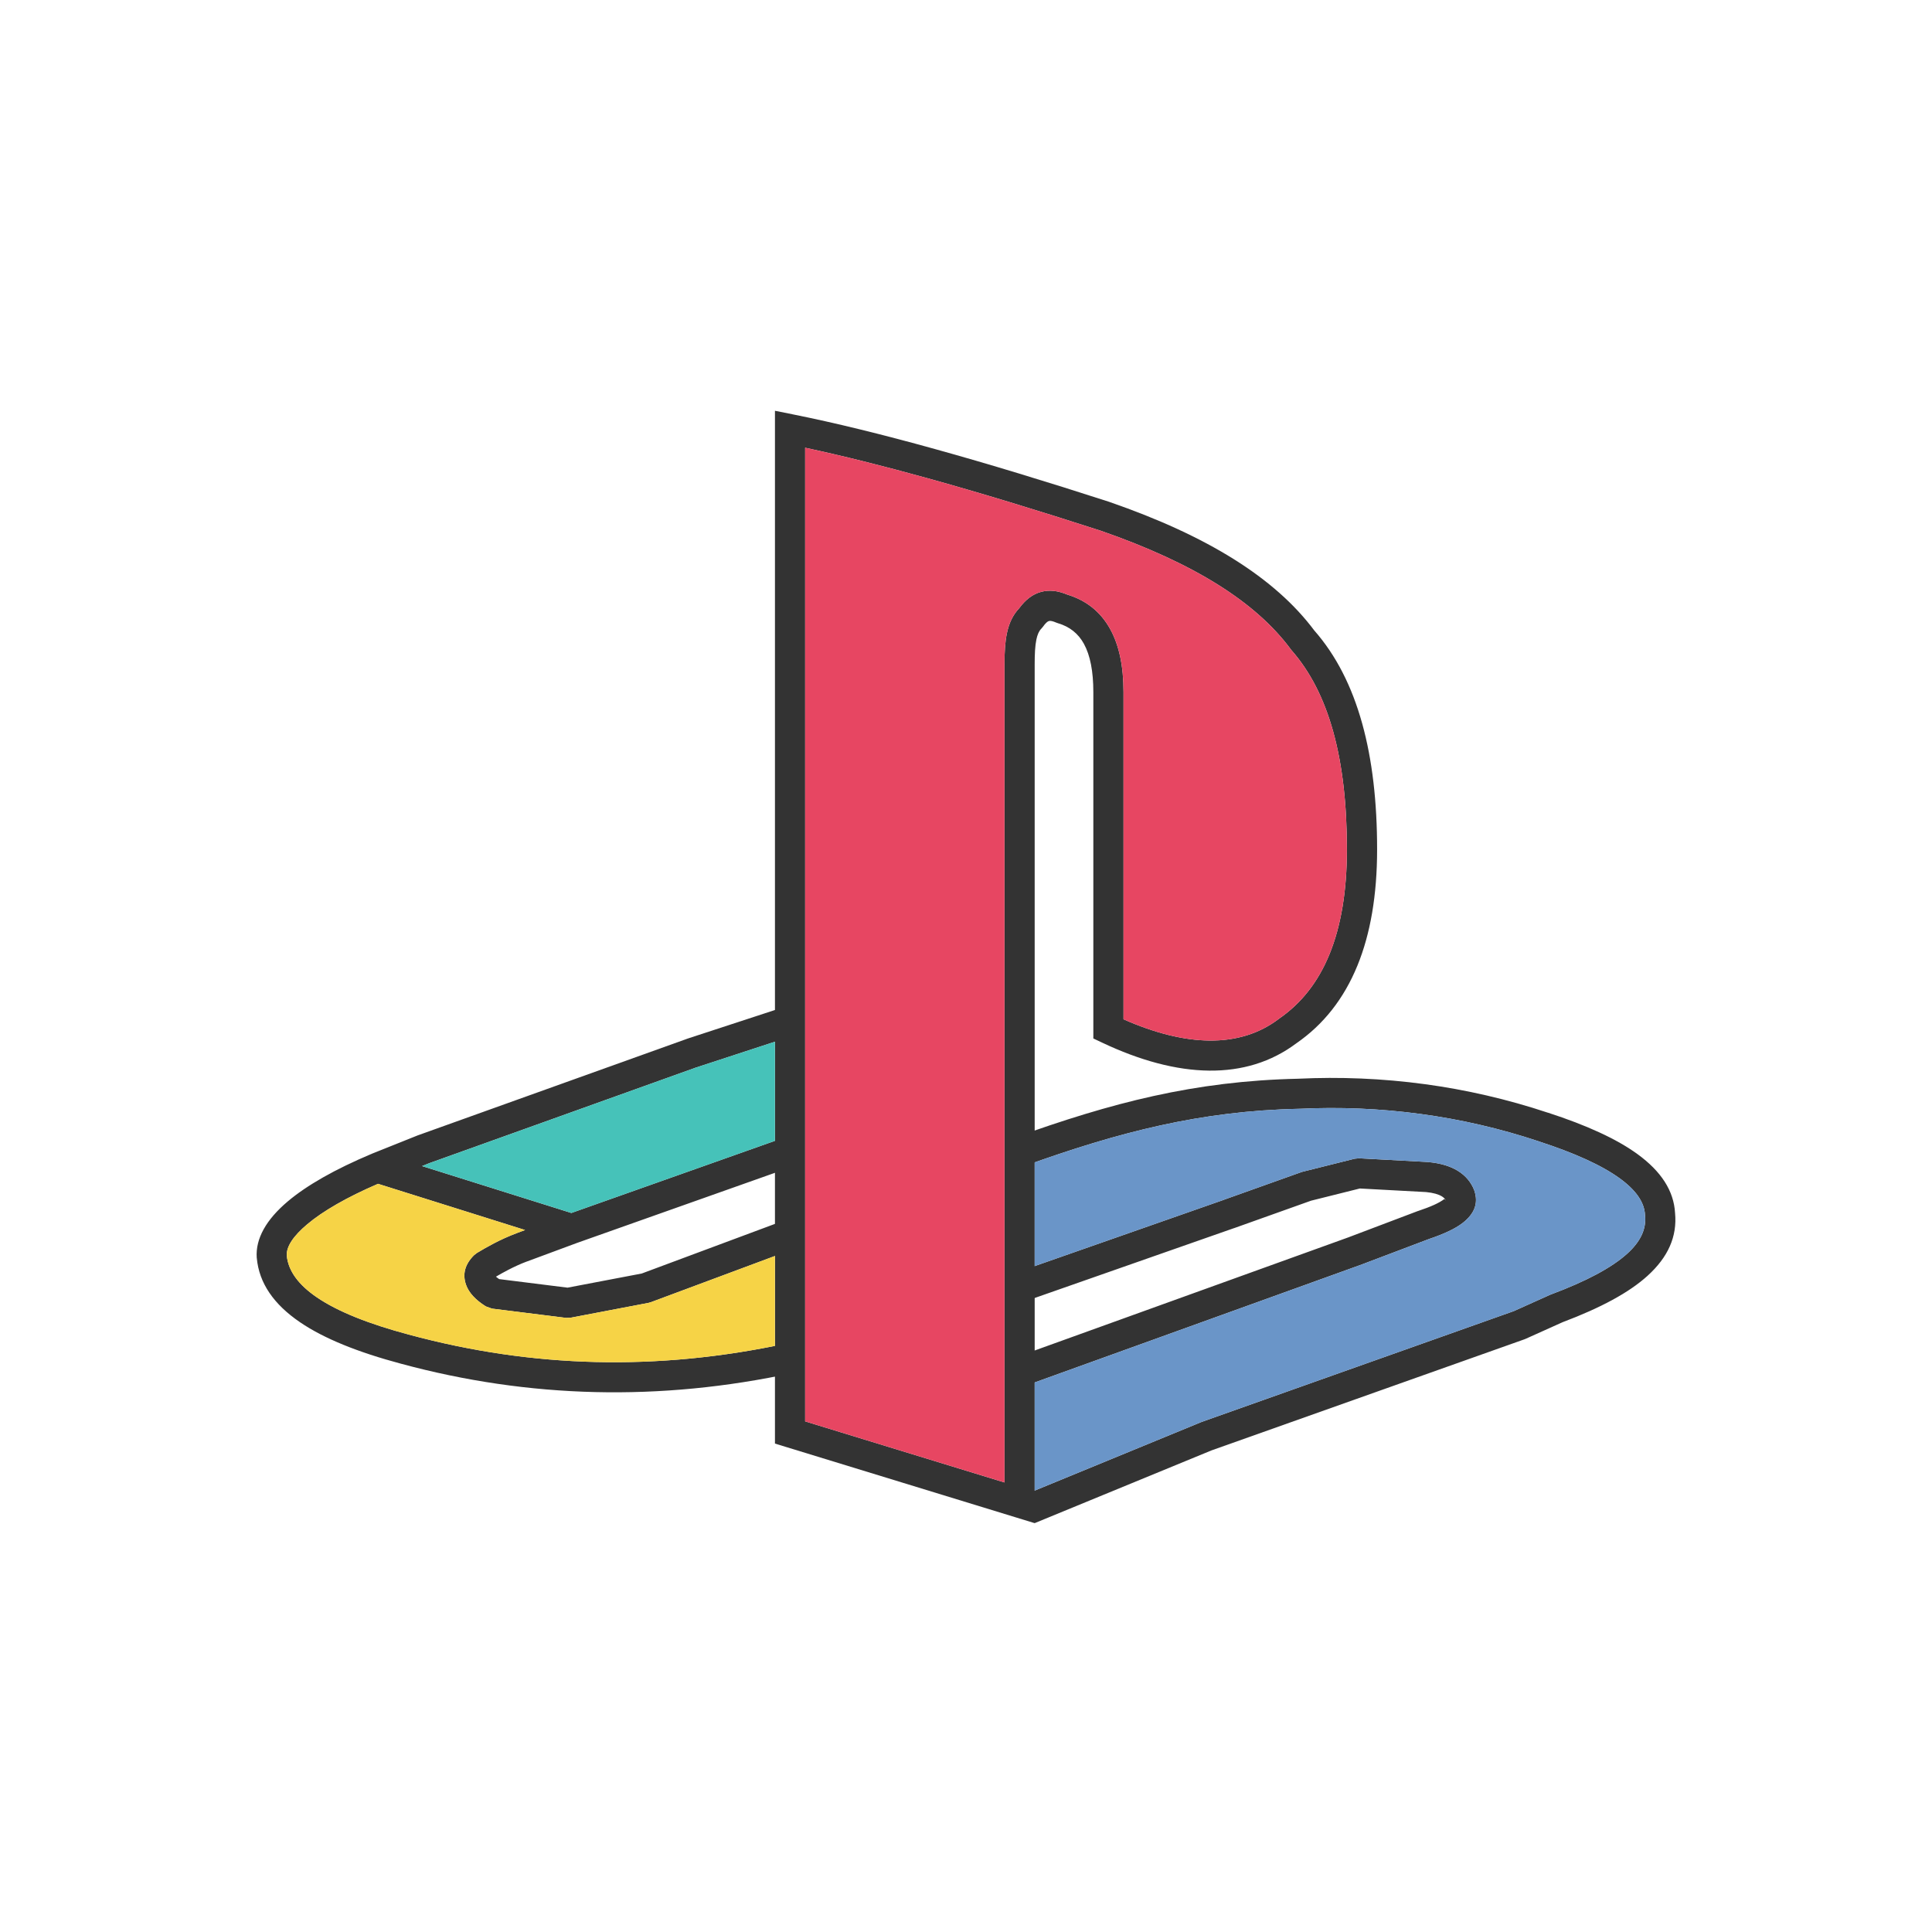
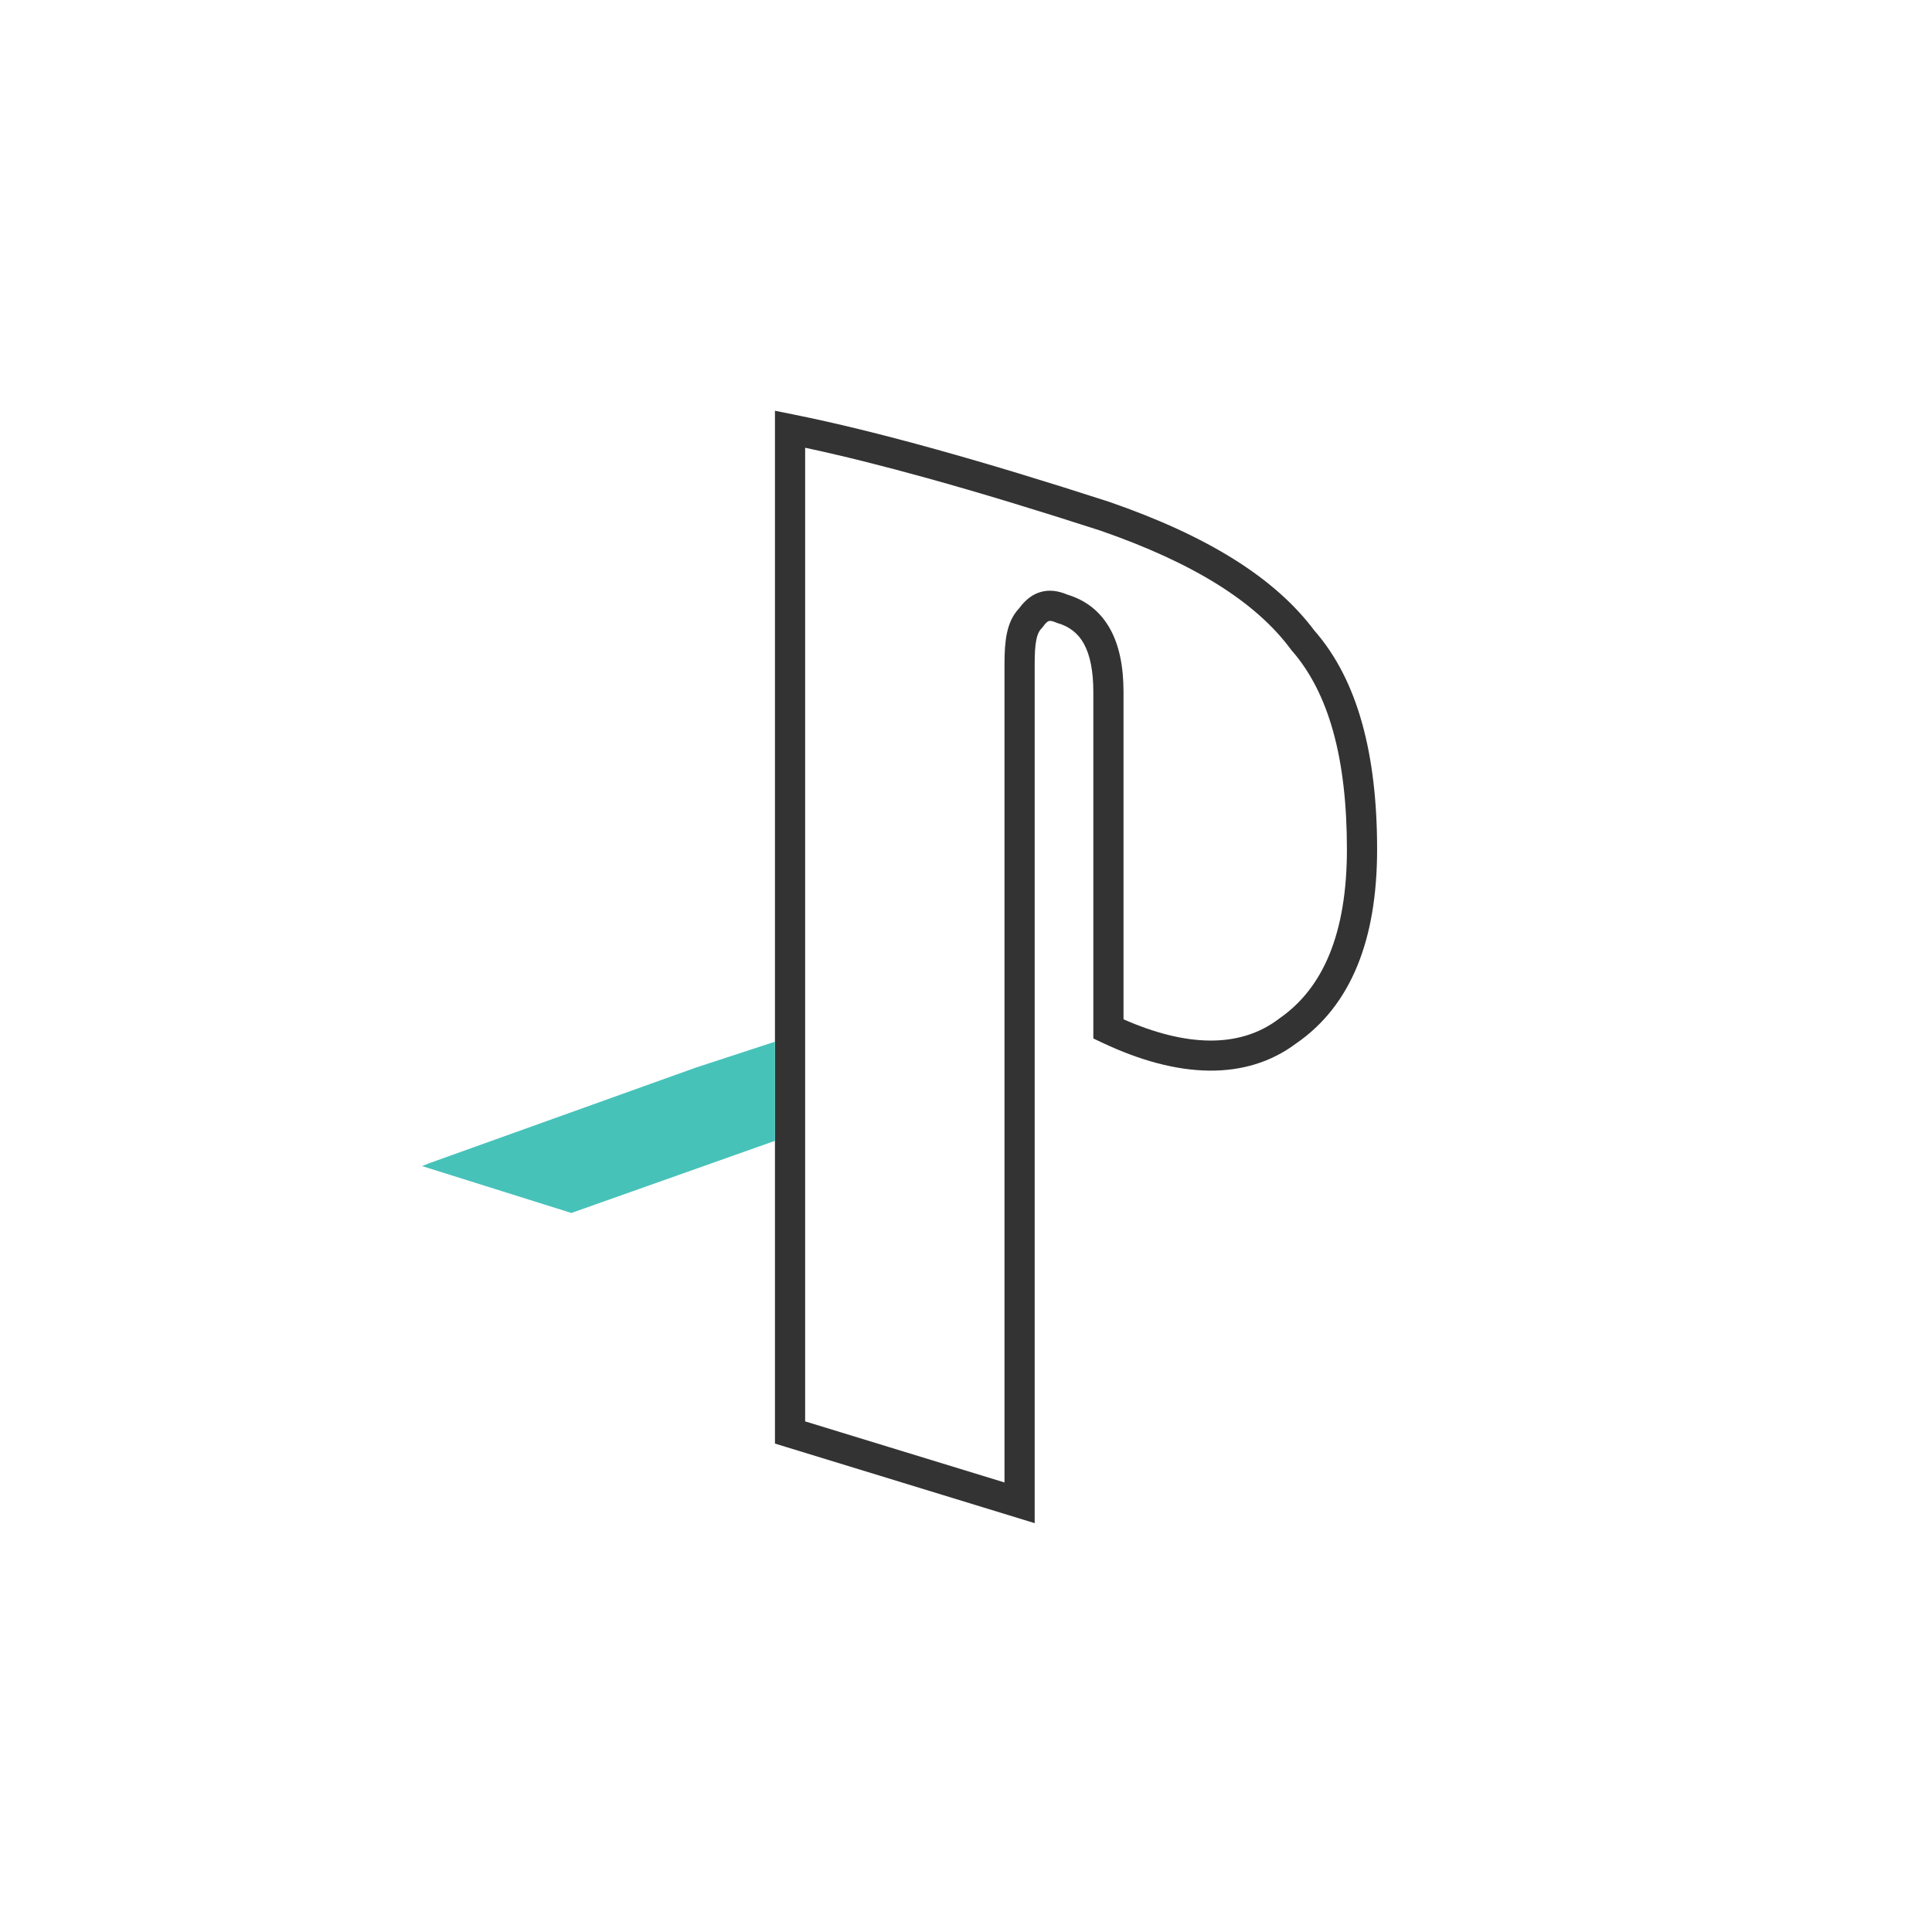
<svg xmlns="http://www.w3.org/2000/svg" height="2048px" style="shape-rendering:geometricPrecision; text-rendering:geometricPrecision; image-rendering:optimizeQuality; fill-rule:evenodd; clip-rule:evenodd" viewBox="0 0 2048 2048" width="2048px" xml:space="preserve">
  <defs>
    <style type="text/css">
   
    .fil5 {fill:none}
    .fil4 {fill:#46C2B9}
    .fil2 {fill:#6A95C8}
    .fil1 {fill:#E74662}
    .fil3 {fill:#F6D346}
    .fil0 {fill:#333333;fill-rule:nonzero}
   
  </style>
  </defs>
  <g id="Layer_x0020_1">
-     <path class="fil0" d="M1075.43 1439.29l354.911 -128.003 -0.009 -0.024 72.608 -27.49 0.625 -0.188c12.891,-4.29 22.089,-8.389 27.312,-12.451 0.581,-0.452 1.664,1.444 1.857,1.557 -0.797,-1.652 -2.148,-3.188 -4.286,-4.489 -3.582,-2.18 -8.968,-3.797 -16.769,-4.564l0 0.004 -70.191 -3.789 -51.743 12.941 -81.846 29.203 -0.125 0 -221.718 77.687 -10.5 -30.125 221.607 -77.648 -0.014 -0.039 82.426 -29.41 1.5 -0.437 54.937 -13.74 4.688 -0.438 72.605 3.919 0.625 0.063c13.422,1.221 23.539,4.492 31.145,9.123 8.896,5.419 14.367,12.513 17.542,20.447l0.313 0.938c4.389,13.162 0.08,24.321 -12.425,34.048 -7.916,6.157 -20.093,11.806 -36.32,17.245l0.007 0.019 -72.608 27.49 -0.249 0.063 -355.151 128.089 -10.75 -30zm0 -233.351c51.215,-18.428 99.012,-33.476 147.415,-44.136 48.679,-10.72 98.441,-17.146 153.507,-18.314l0 -0.009c43.528,-2.079 88.674,-0.404 134.594,5.855 42.843,5.841 86.43,15.693 130.086,30.235l0.012 -0.038c40.735,13.241 72.62,27.73 94.942,44.011 24.829,18.11 38.336,38.678 39.65,62.356 2.316,24.743 -7.241,46.638 -29.261,66.58 -19.528,17.686 -49.342,33.795 -89.974,49.109l0 0.001 -39.241 17.65 -1.25 0.501 -331.609 117.721 -0.001 -0.004 -187.543 77.139 -12.125 -29.499 188.294 -77.448 0.75 -0.313 330.963 -117.491 38.637 -17.379 0.999 -0.376c37.352,-14.007 64.119,-28.197 80.724,-43.236 14.12,-12.787 20.27,-26.055 18.836,-40.359l-0.063 -0.75c-0.704,-13.492 -9.75,-26.209 -26.536,-38.452 -19.367,-14.127 -48.315,-27.115 -86.067,-39.386l-0.063 -0.063c-41.618,-13.867 -83.31,-23.283 -124.41,-28.885 -43.957,-5.991 -87.174,-7.594 -128.844,-5.604l-0.437 0c-52.579,1.088 -100.488,7.303 -147.696,17.698 -47.614,10.486 -94.061,25.083 -143.538,42.886l-10.75 -30zm-233.002 -108.54l-103.995 34.031 -0.009 -0.027 -283.52 101.667 0.005 0.012 -7.499 3.001 158.232 49.715 226.537 -80.256 10.625 30.125 -231.359 81.965 0 0.004 -52.962 19.635 -0.013 -0.034c-7.015,2.627 -13.802,5.804 -20.014,9.024 -4.697,2.434 -8.965,4.845 -12.736,7.056 0.829,0.743 1.964,1.604 3.396,2.58l72.504 9.071 78.624 -14.985 151.684 -56.495 11.126 29.875 -153.057 57.006 -2.626 0.75 -82.403 15.705 -4.874 0.188 -78.493 -9.821 -6.501 -2.313c-10.979,-6.846 -18.122,-14.504 -21.103,-23.021 -3.894,-11.125 -1.237,-21.576 8.48,-31.282l3.063 -2.375c5.19,-3.117 11.401,-6.743 18.291,-10.315 7.011,-3.634 14.924,-7.312 23.588,-10.552l0.063 -0.063 9.139 -3.389 -155.921 -48.987c-33.058,14.291 -58.257,28.784 -75.013,42.894 -14.882,12.531 -22.302,23.8 -21.673,33.233l-0.025 0.001c1.625,16.357 12.498,31.01 32.015,44.287 22.198,15.1 54.943,28.104 97.472,39.452 65.493,17.719 131.478,27.436 198.065,29.024 66.604,1.59 134.089,-4.945 202.576,-19.723l6.749 31.25c-70.73,15.262 -140.715,22.004 -210.073,20.349 -69.373,-1.656 -137.855,-11.708 -205.565,-30.026 -45.773,-12.214 -81.712,-26.682 -107.098,-43.952 -27.917,-18.991 -43.514,-41.495 -45.928,-68.162l-0.063 -0.374c-1.339,-20.086 9.978,-40.306 33.05,-59.734 20.112,-16.937 49.887,-33.931 88.535,-50.196l0.255 -0.013 -0.005 -0.115 49.059 -19.632 0.562 -0.188 284.525 -102.027 0.438 -0.188 103.995 -34.031 9.874 30.376zm-318.127 254.332c-0.237,-0.589 -0.397,-0.999 -0.178,-0.374 0.041,0.118 0.1,0.242 0.178,0.374z" />
    <path class="fil0" d="M853.486 474.611l0 1032.11 211.314 64.745 0 -867.297c0,-12.712 0.576,-23.517 2.583,-32.986 2.246,-10.597 6.24,-19.257 12.939,-26.35 6.979,-9.445 14.509,-15.031 23.265,-17.414 8.921,-2.428 17.89,-1.231 27.777,2.858 20.45,6.241 35.552,18.503 45.6,36.777 9.437,17.166 14.013,39.341 14.013,66.548l0 346.895c32.669,14.42 63.333,22.251 91.018,22.534 27.764,0.283 52.675,-7.059 73.691,-23.036l0.562 -0.437c23.21,-16.068 41.065,-38.621 53.104,-68.119 12.144,-29.754 18.438,-66.614 18.438,-111.041 0,-47.743 -4.703,-89.503 -14.578,-125.013 -9.634,-34.644 -24.22,-63.444 -44.205,-86.157l-0.813 -1.063c-18.461,-24.928 -43.993,-47.637 -77.054,-68.358 -33.715,-21.13 -75.213,-40.197 -124.963,-57.435l-0.005 0.015c-66.523,-21.526 -127.637,-40.108 -183.082,-55.496 -47.136,-13.083 -90.384,-23.894 -129.605,-32.282zm-32.001 1043.88l0 -1063.53 0 -19.515 19.126 3.828c44.136,8.833 94.558,21.208 150.979,36.869 55.906,15.517 117.434,34.224 184.331,55.87l0.313 0.125c52.15,18.048 95.912,38.189 131.782,60.67 36.202,22.687 64.412,47.757 85.129,75.454 23.108,26.317 39.874,59.277 50.816,98.624 10.724,38.559 15.83,83.14 15.83,133.512 0,48.594 -7.106,89.452 -20.815,123.041 -14.454,35.414 -36.178,62.691 -64.603,82.368l-0.007 -0.009c-26.81,20.179 -58.095,29.463 -92.622,29.11 -35.137,-0.36 -73.446,-10.734 -113.581,-29.737l-9.188 -4.351 0 -10.087 0 -357.13c0,-21.841 -3.269,-38.909 -10.011,-51.172 -5.982,-10.88 -15.096,-18.151 -27.522,-21.805l-1.75 -0.625c-3.541,-1.514 -6.109,-2.148 -7.731,-1.707 -1.717,0.467 -3.775,2.409 -6.392,6.078l-1.688 2c-2.538,2.539 -4.167,6.337 -5.249,11.439 -1.423,6.716 -1.832,15.533 -1.832,26.36l0 888.868 0 21.569 -20.626 -6.319 -243.314 -74.55 -11.375 -3.485 0 -11.765z" />
-     <path class="fil1" d="M853.486 474.611l0 1032.11 211.314 64.745 0 -867.297c0,-12.712 0.576,-23.517 2.583,-32.986 2.246,-10.597 6.24,-19.257 12.939,-26.35 6.979,-9.445 14.509,-15.031 23.265,-17.414 8.921,-2.428 17.89,-1.231 27.777,2.858 20.45,6.241 35.552,18.503 45.6,36.777 9.437,17.166 14.013,39.341 14.013,66.548l0 346.895c32.669,14.42 63.333,22.251 91.018,22.534 27.764,0.283 52.675,-7.059 73.691,-23.036l0.562 -0.437c23.21,-16.068 41.065,-38.621 53.104,-68.119 12.144,-29.754 18.438,-66.614 18.438,-111.041 0,-47.743 -4.703,-89.503 -14.578,-125.013 -9.634,-34.644 -24.22,-63.444 -44.205,-86.157l-0.813 -1.063c-18.461,-24.928 -43.993,-47.637 -77.054,-68.358 -33.715,-21.13 -75.213,-40.197 -124.963,-57.435l-0.005 0.015c-66.523,-21.526 -127.637,-40.108 -183.082,-55.496 -47.136,-13.083 -90.384,-23.894 -129.605,-32.282z" />
-     <path class="fil2" d="M1377.41 1175.35c-52.579,1.088 -100.488,7.303 -147.696,17.698 -44.191,9.732 -87.377,23.006 -132.913,39.097l0 109.962 200.356 -70.202 -0.014 -0.039 82.426 -29.41 1.5 -0.437 54.937 -13.74 4.688 -0.438 72.605 3.919 0.625 0.063c13.422,1.221 23.539,4.492 31.145,9.123 8.896,5.419 14.367,12.513 17.542,20.447l0.313 0.938c4.389,13.162 0.08,24.321 -12.425,34.048 -7.916,6.157 -20.093,11.806 -36.32,17.245l0.007 0.019 -72.608 27.49 -0.249 0.063 -344.525 124.257 0 114.633 176.119 -72.441 0.75 -0.313 330.963 -117.491 38.637 -17.379 0.999 -0.376c37.352,-14.007 64.119,-28.197 80.724,-43.236 14.12,-12.787 20.27,-26.055 18.836,-40.359l-0.063 -0.75c-0.704,-13.492 -9.75,-26.209 -26.536,-38.452 -19.367,-14.127 -48.315,-27.115 -86.067,-39.386l-0.063 -0.063c-41.618,-13.867 -83.31,-23.283 -124.41,-28.885 -43.957,-5.991 -87.174,-7.594 -128.844,-5.604l-0.437 0z" />
-     <path class="fil3" d="M547.477 1307.27l9.139 -3.389 -155.921 -48.987c-33.058,14.291 -58.257,28.784 -75.013,42.894 -14.882,12.531 -22.302,23.8 -21.673,33.233l-0.025 0.001c1.625,16.357 12.498,31.01 32.015,44.287 22.198,15.1 54.943,28.104 97.472,39.452 65.493,17.719 131.478,27.436 198.065,29.024 62.508,1.492 125.791,-4.172 189.95,-17.089l0 -95.303 -131.493 48.974 -2.626 0.75 -82.403 15.705 -4.874 0.188 -78.493 -9.821 -6.501 -2.313c-10.979,-6.846 -18.122,-14.504 -21.103,-23.021 -3.894,-11.125 -1.237,-21.576 8.48,-31.282l3.063 -2.375c5.19,-3.117 11.401,-6.743 18.291,-10.315 7.011,-3.634 14.924,-7.312 23.588,-10.552l0.063 -0.063z" />
    <path class="fil4" d="M454.898 1233.07l0 0zm-7.494 3.013l158.232 49.715 215.849 -76.469 0 -105.078 -83.058 27.18 -0.009 -0.027 -283.516 101.679 -7.499 3.001z" />
  </g>
-   <rect class="fil5" height="2048" width="2048" />
</svg>